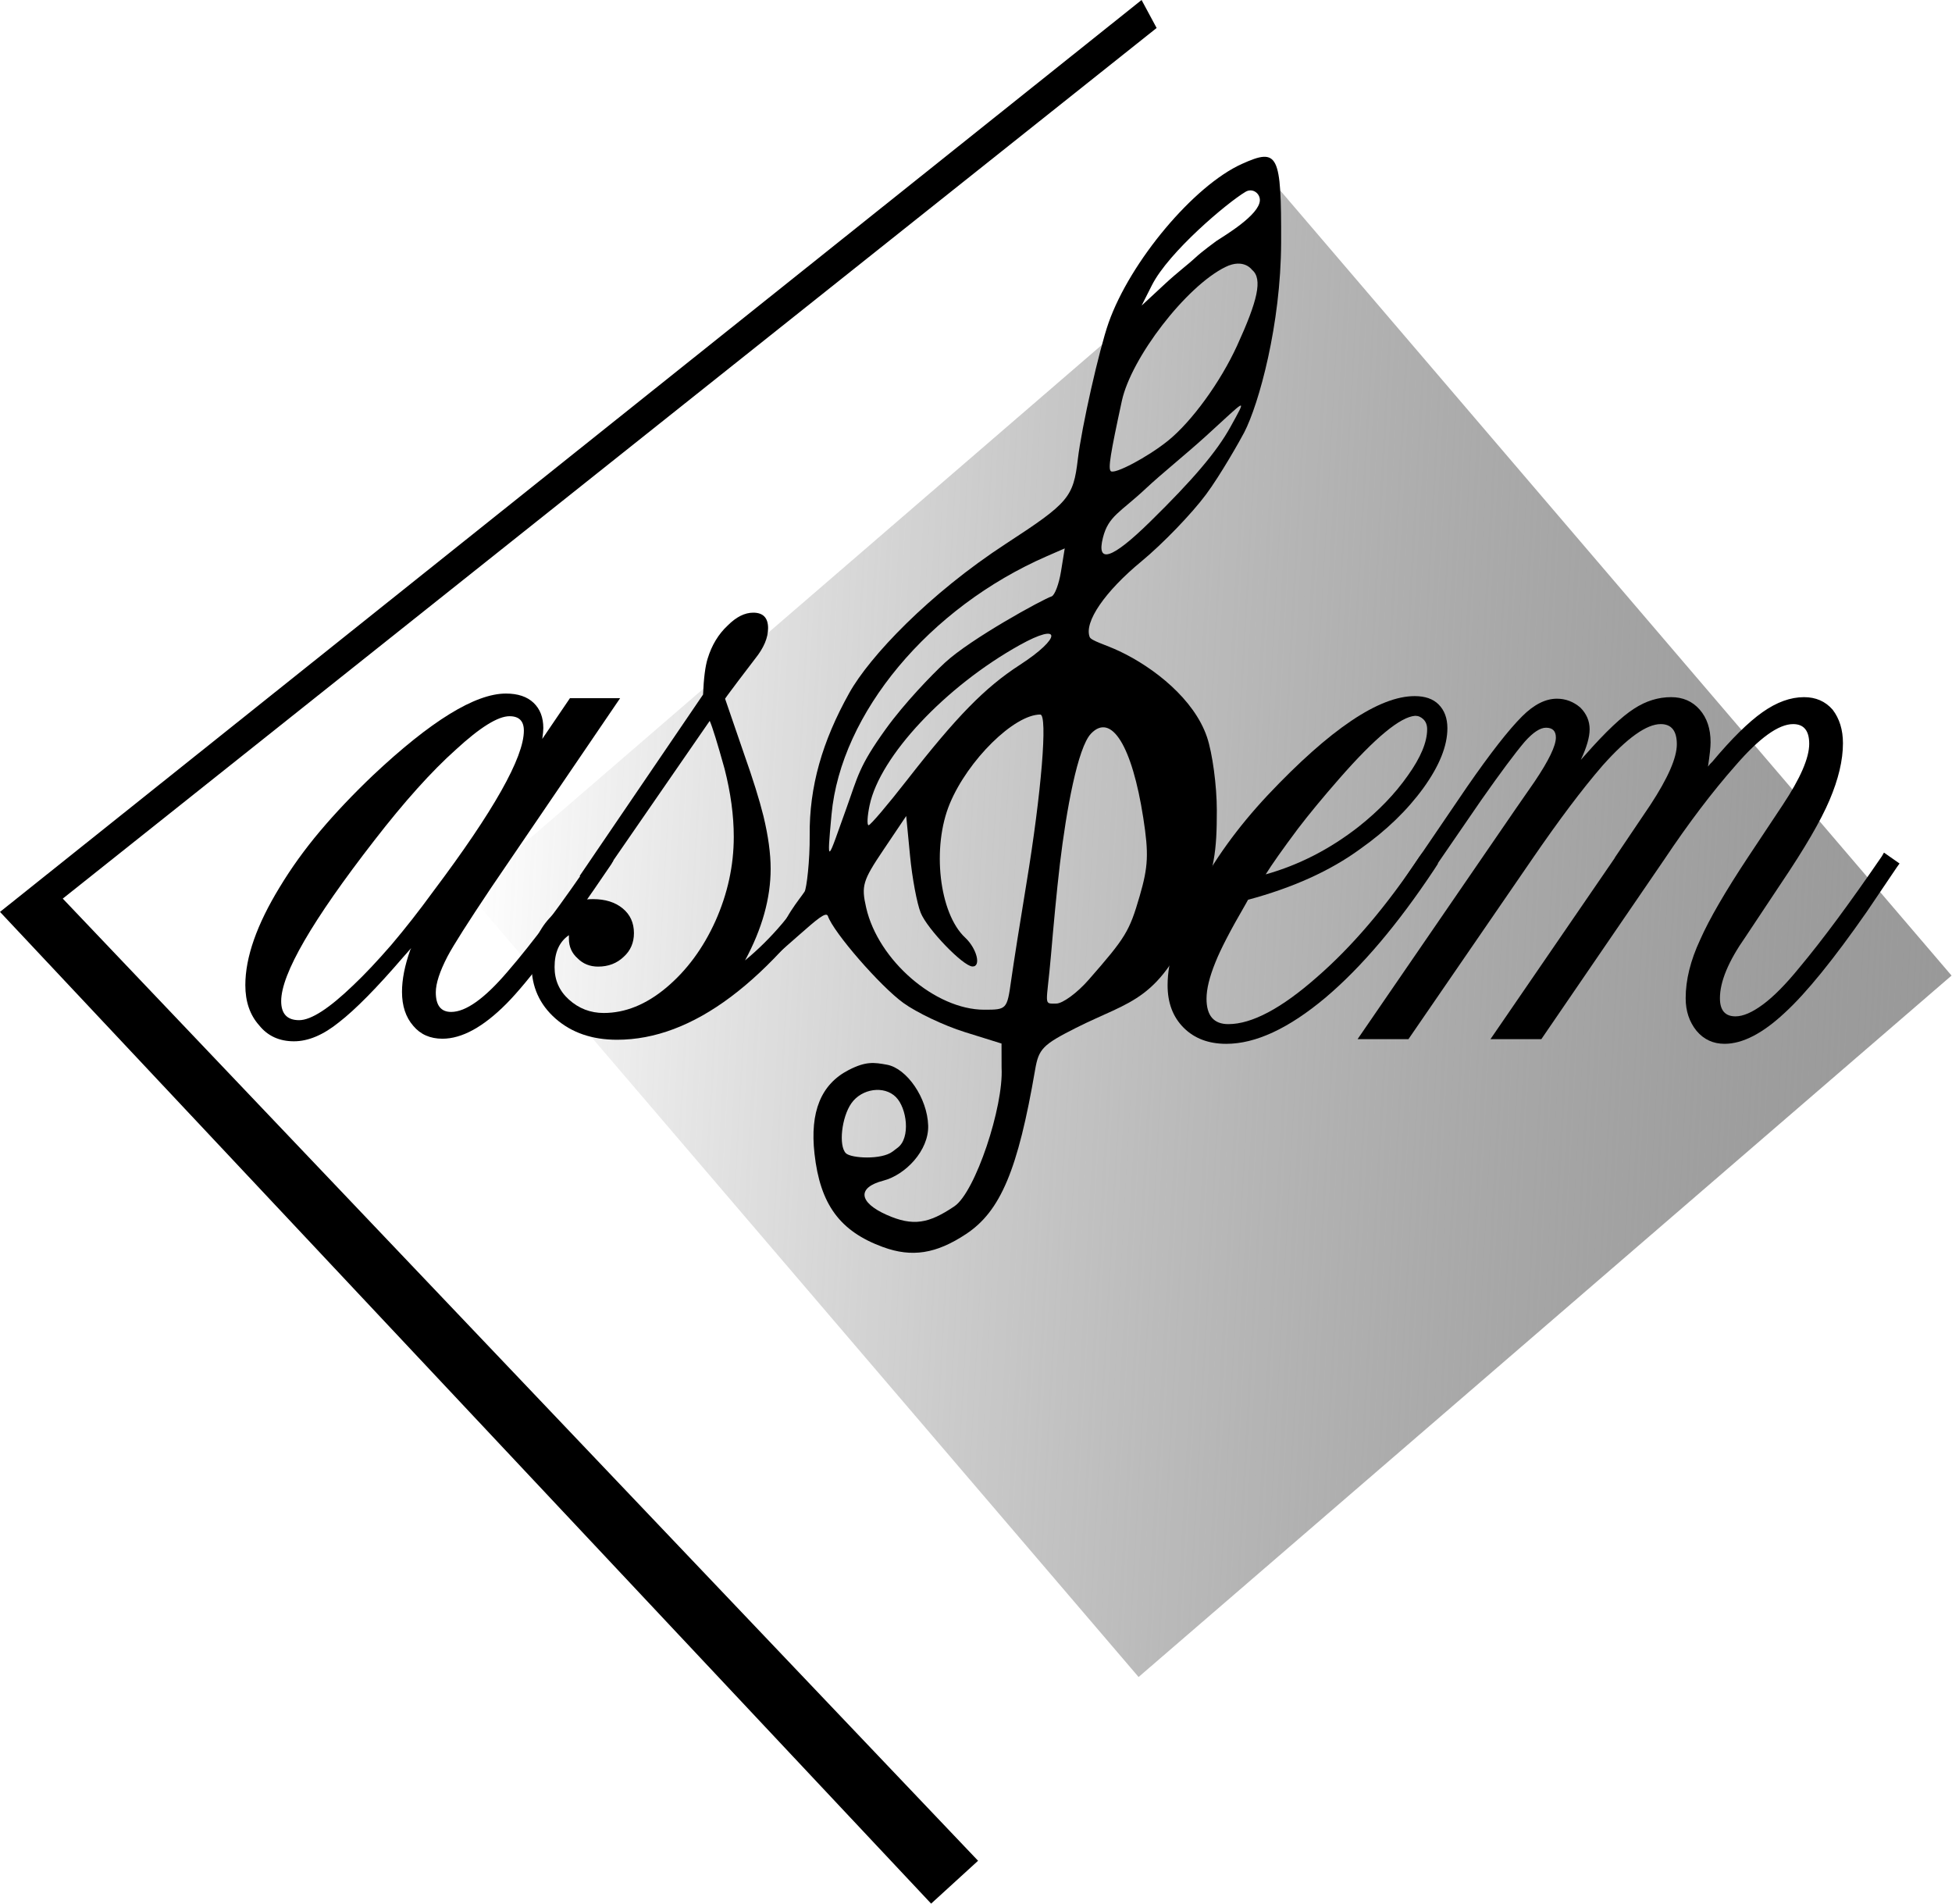
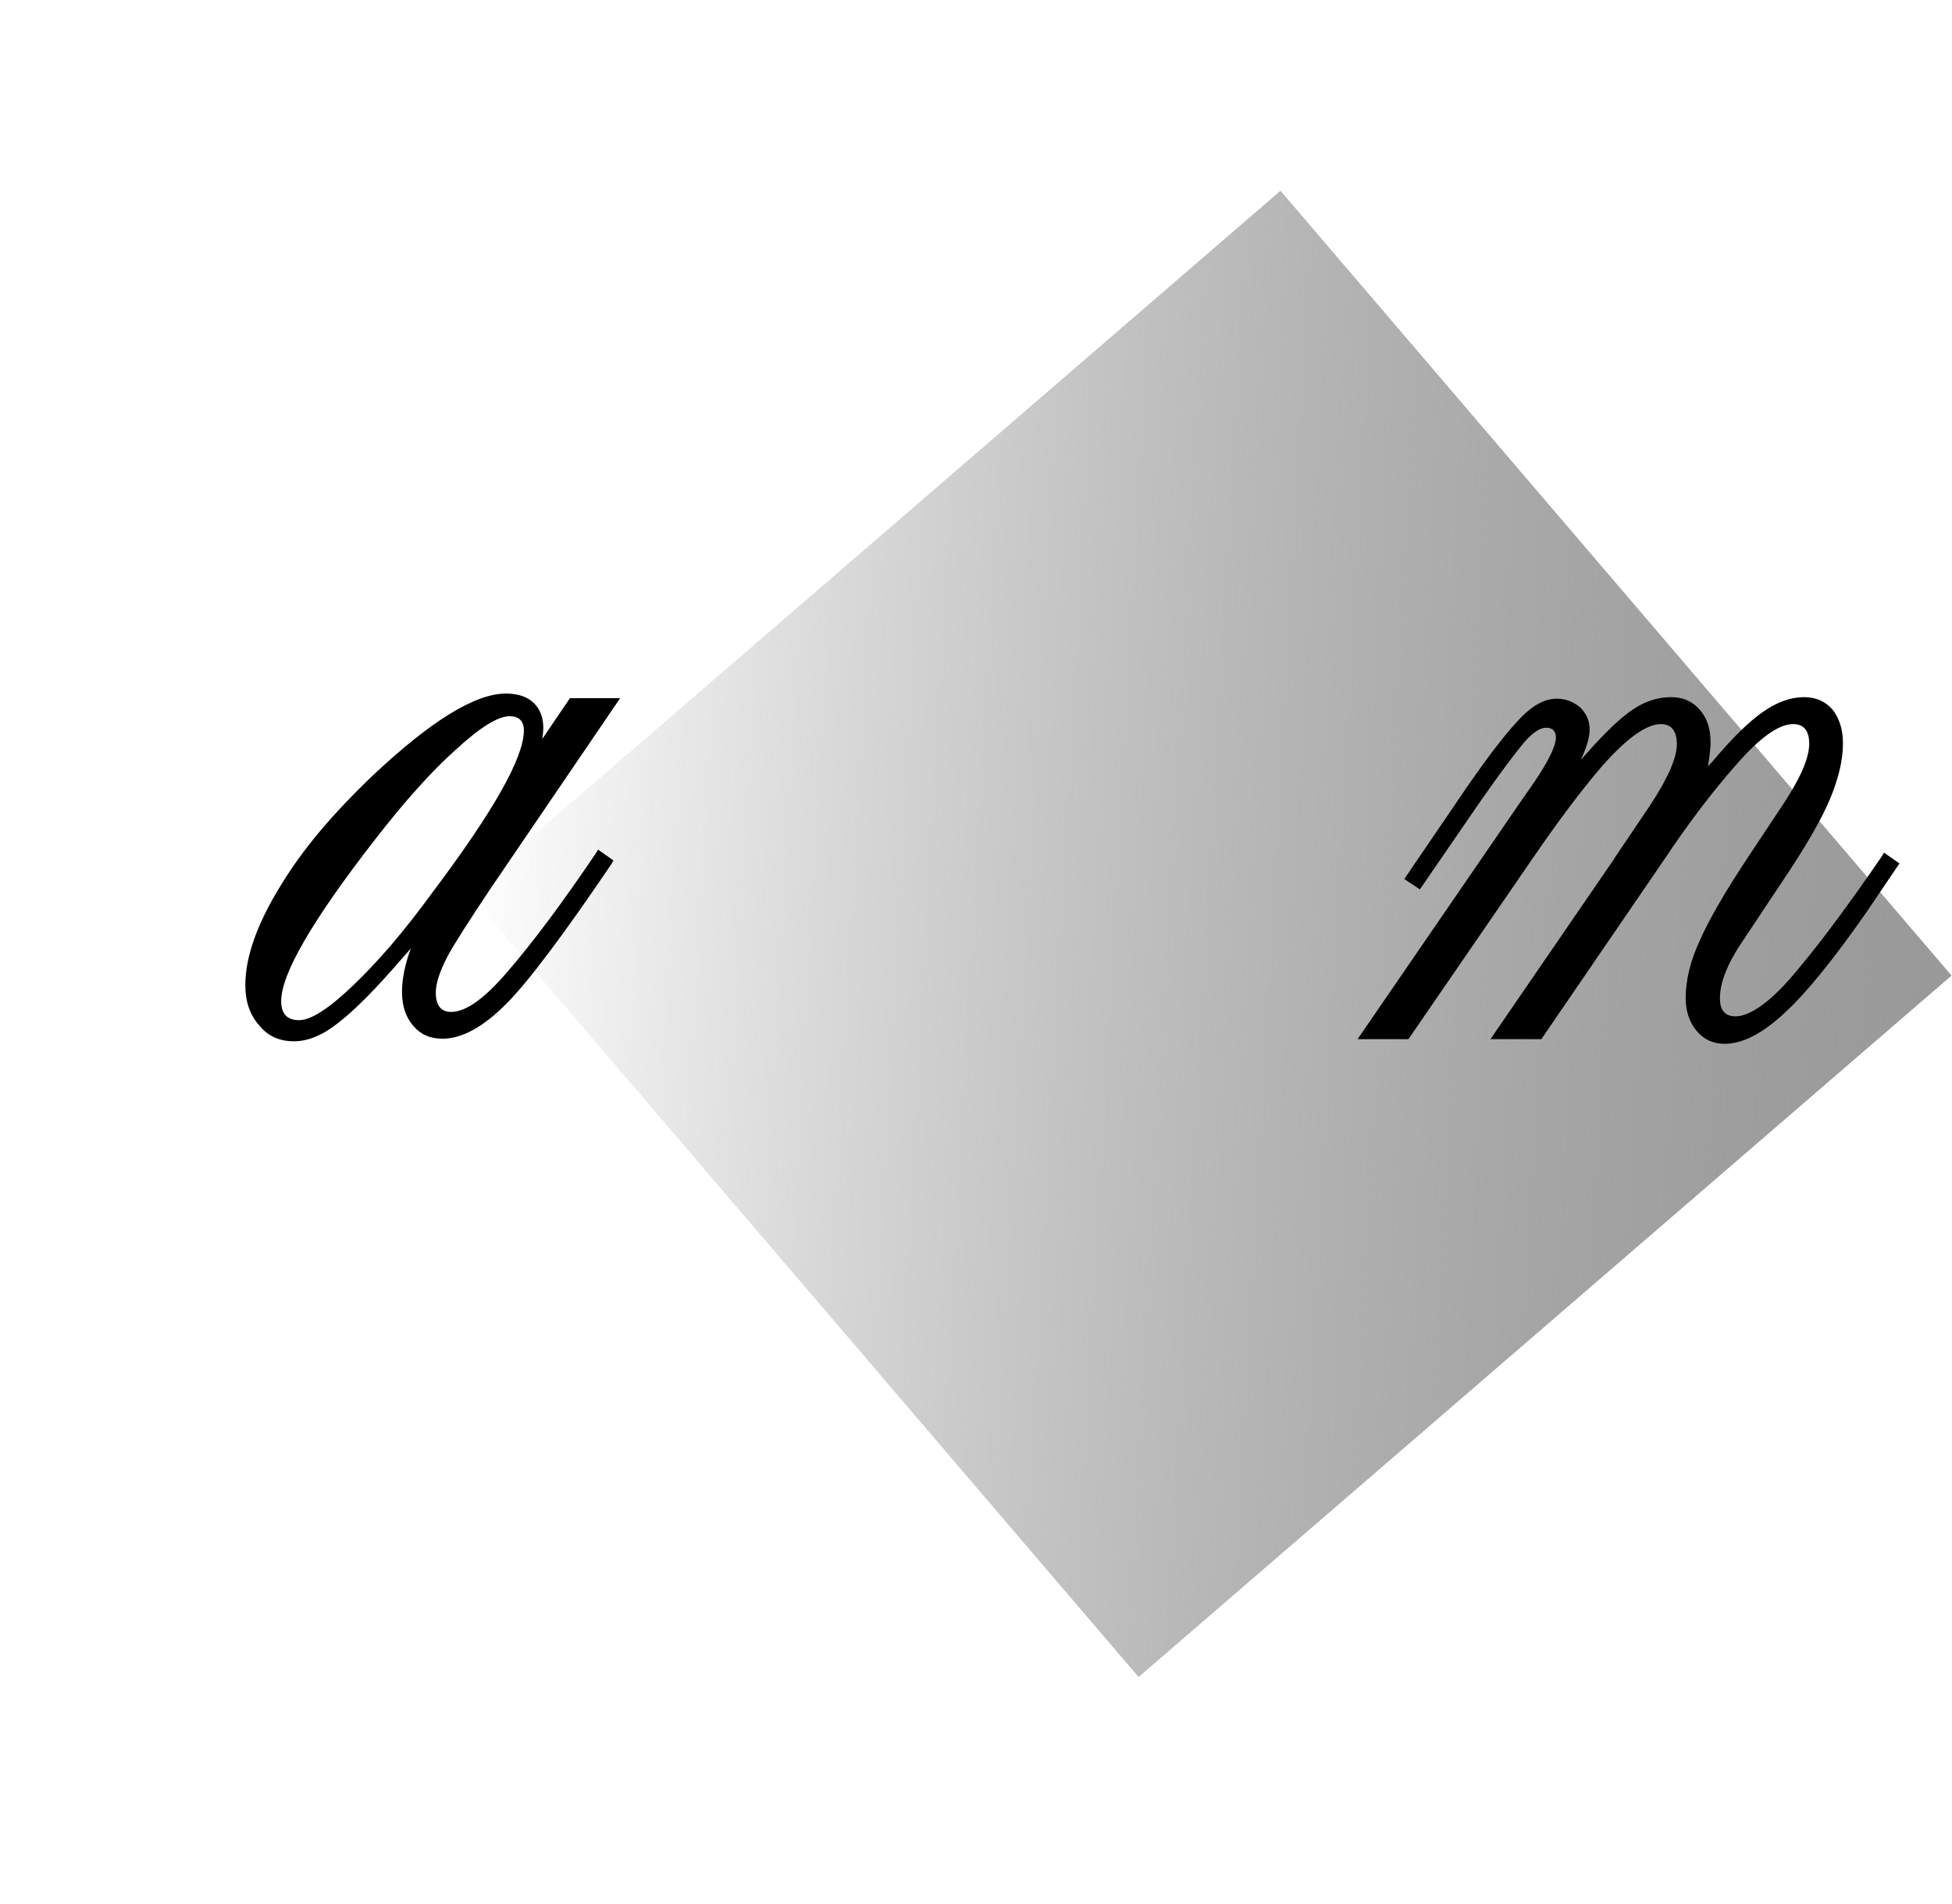
<svg xmlns="http://www.w3.org/2000/svg" xmlns:xlink="http://www.w3.org/1999/xlink" data-bbox="0.195 0.203 170.655 166.191" viewBox="0 0 170.85 166.579" height="629.591" width="645.734" data-type="ugc">
  <g>
    <defs>
      <linearGradient id="9988f1f8-e823-4cf2-954f-1505ba6d39b2">
        <stop offset="0" stop-color="#999999" />
        <stop offset="1" stop-color="#4d4d4d" stop-opacity="0" />
      </linearGradient>
      <linearGradient gradientUnits="userSpaceOnUse" y2="-120.421" x2="15.289" y1="-210.785" x1="-78.708" id="7ff8d39d-9cec-4ee2-bff4-e08796e53572" xlink:href="#9988f1f8-e823-4cf2-954f-1505ba6d39b2" />
    </defs>
    <path transform="matrix(-.757 .653 -.65 -.76 -25.781 -23.431)" fill="url(#7ff8d39d-9cec-4ee2-bff4-e08796e53572)" d="M15.289-210.785v90.364h-93.997v-90.364h93.997z" />
-     <path d="m5.298 78.621 95.768-76.207-1.19-2.211L.195 79.811l81.31 86.583 3.912-3.572z" fill="#000000" stroke="#000000" stroke-width=".265" />
    <g style="line-height:1.25" aria-label="as" font-size="92.052" stroke-width=".345">
-       <path style="-inkscape-font-specification:'Aristocrat LET Thin'" d="m78.14 100.68-1.393-.899L87.579 83.96q.09-2.158.405-3.147.54-1.753 1.753-2.876 1.123-1.124 2.247-1.124 1.304 0 1.304 1.348 0 1.259-1.124 2.652-1.798 2.338-2.158 2.832l-.27.36q-.134.18-.224.314.72 2.113 1.663 4.81 1.169 3.28 1.708 5.438.63 2.607.63 4.585 0 3.865-2.248 8 1.753-1.438 3.281-3.236 1.438-1.708 4.225-5.708l.495-.72 1.303.945-.45.674q-10.158 14.967-20.09 14.967-3.282 0-5.395-1.842-2.112-1.843-2.112-4.675 0-2.382 1.573-4.09 1.528-1.663 3.82-1.663 1.619 0 2.607.809.99.809.99 2.157 0 1.259-.9 2.068-.899.854-2.247.854-1.079 0-1.798-.72-.764-.674-.764-1.707v-.315q-1.259.854-1.259 2.787 0 1.708 1.259 2.831 1.303 1.17 3.056 1.17 2.832 0 5.484-2.203 2.697-2.248 4.315-5.799 1.618-3.595 1.618-7.37 0-2.788-.809-5.934-.944-3.371-1.303-4.18z" font-weight="100" font-family="Aristocrat LET" transform="matrix(.997 0 0 1.003 -25.781 -23.431)" />
      <path style="-inkscape-font-specification:'Aristocrat LET Thin'" d="M50.543 110.703q0 1.663 1.573 1.663t4.764-3.056q1.483-1.393 3.326-3.506 1.843-2.157 3.686-4.674 7.956-10.518 7.956-14.024 0-1.259-1.259-1.259-1.528 0-4.72 2.922-3.19 2.832-7.146 7.91-8.18 10.473-8.18 14.024zm11.326-4.45.09-.18-.719.81q-3.46 4-5.618 5.663-2.068 1.663-3.956 1.663-1.932 0-3.056-1.393-1.214-1.349-1.214-3.506 0-3.64 3.012-8.54 1.528-2.517 3.55-4.9 2.023-2.382 4.63-4.854 7.641-7.146 11.686-7.146 1.574 0 2.428.809.854.809.854 2.202 0 .315-.09.944l2.427-3.55h4.405l-11.327 16.54q-3.056 4.54-3.82 5.978-1.034 1.978-1.034 3.146 0 1.708 1.348 1.708 1.933 0 4.944-3.506 3.326-3.82 7.731-10.293l.225-.36 1.348.945-.18.314q-6.337 9.304-9.214 12.181-3.056 3.056-5.618 3.056-1.618 0-2.562-1.123-.989-1.124-.989-2.967 0-1.618.72-3.64z" font-weight="100" font-family="Aristocrat LET" transform="matrix(.997 0 0 1.003 -25.781 -23.431)" />
    </g>
    <g style="line-height:1.25" aria-label="em" font-size="92.96" stroke-width=".349">
      <path style="-inkscape-font-specification:'Aristocrat LET'" d="m175.099 90.604.181-.227.182-.182q2.542-3.041 4.403-4.357 1.86-1.317 3.63-1.317 1.544 0 2.497 1.09.908 1.18.908 2.95 0 2.224-1.18 4.993-1.135 2.678-4.221 7.262l-3.132 4.721q-2.224 3.177-2.224 5.356 0 1.589 1.361 1.589.999 0 2.406-1.044t3.177-3.223q2.996-3.586 7.217-9.759l.182-.318 1.362.954-.227.317-2.633 3.904q-4.357 6.264-7.172 8.851-2.905 2.723-5.265 2.723-1.498 0-2.451-1.134-.953-1.18-.953-2.86 0-2.406 1.27-5.129 1.18-2.678 4.177-7.217l3.04-4.585q2.316-3.495 2.316-5.356 0-1.724-1.407-1.724-1.907 0-5.039 3.63-3.04 3.45-6.218 8.216l-10.758 15.75h-4.448l10.848-15.84.046-.091 3.086-4.585q2.315-3.54 2.315-5.31 0-1.77-1.407-1.77-1.86 0-5.084 3.63-2.632 3.042-6.173 8.216l-10.803 15.751h-4.448l13.844-20.199 1.634-2.36q1.861-2.769 1.861-3.858 0-.863-.862-.863-.772 0-1.861 1.226-1.271 1.498-3.813 5.129l-5.356 7.807-1.362-.908 5.492-8.08q3.042-4.402 4.812-6.172 1.543-1.544 3.041-1.544 1.135 0 2.043.772.817.817.817 1.906 0 1.044-.772 2.678l.408-.453q2.633-2.996 4.267-4.04 1.543-.999 3.223-.999 1.543 0 2.496 1.09.954 1.089.954 2.86 0 .635-.227 2.133z" font-family="Aristocrat LET" transform="matrix(1.001 0 0 .999 -25.781 -23.431)" />
-       <path style="-inkscape-font-specification:'Aristocrat LET'" d="M136.426 100.045q4.357-1.226 8.125-4.176 2.632-2.088 4.312-4.494 1.68-2.36 1.68-4.04 0-.544-.318-.862-.318-.318-.727-.318-1.951.136-6.627 5.493-2.178 2.496-3.63 4.402-1.998 2.678-2.815 3.995zm13.708-1.907 1.362.954-.318.499q-4.812 7.262-9.532 11.257-4.812 4.04-8.67 4.04-2.315 0-3.722-1.408-1.407-1.407-1.407-3.722 0-3.268 2.451-7.898 2.36-4.539 6.31-8.76 8.17-8.67 12.845-8.67 1.362 0 2.088.727.772.771.772 2.088 0 2.315-2.088 5.22-2.134 2.95-5.538 5.356-3.904 2.86-9.804 4.448l-.227.408q-1.952 3.36-2.633 5.084-.772 1.907-.772 3.177 0 2.225 1.907 2.225 3.086 0 7.762-4.13 4.63-4.04 8.941-10.531z" font-family="Aristocrat LET" transform="matrix(1.001 0 0 .999 -25.781 -23.431)" />
    </g>
-     <path d="M77.274 109.123c-3.767-1.38-5.49-3.731-5.985-8.17-.41-3.665.573-6.071 2.987-7.317 1.513-.78 2.23-.673 3.363-.464 1.73.32 3.53 2.91 3.6 5.327.063 2.17-1.982 4.313-3.931 4.818-2.295.595-2.169 1.891.29 2.987 2.323 1.035 3.7.766 5.94-.748 1.823-1.232 4.314-8.726 4.126-12.114l-.005-2.125-3.236-1.009c-1.78-.555-4.19-1.7-5.354-2.543-2.03-1.47-6.111-6.165-6.606-7.6-.15-.432-1.011.327-2.527 1.658l-2.26 1.984.36-1.446c.506-2.039 1.877-3.57 2.384-4.333.18-.27.47-2.752.448-4.91-.044-4.274 1.095-8.239 3.47-12.488 1.778-3.18 6.97-8.663 13.727-13.064 5.47-3.563 5.876-4.04 6.271-7.372.332-2.801 1.866-9.603 2.694-11.951 1.895-5.37 7.46-12.001 11.664-13.897 3.189-1.438 3.463-.886 3.437 6.908-.024 7.126-1.939 14.088-3.232 16.59-.329.636-2.083 3.737-3.345 5.43-1.262 1.695-3.804 4.327-5.65 5.85-3.205 2.643-5.031 5.311-4.53 6.617.128.334 1.382.665 2.6 1.24 3.02 1.426 6.536 4.192 7.667 7.513.477 1.4.862 4.263.862 6.415 0 3.53-.18 5.232-1.758 9.02-3.232 7.754-5.703 7.561-10.578 10.022-2.892 1.46-3.255 1.83-3.566 3.648-1.504 8.77-3.025 12.388-6.047 14.388-2.622 1.735-4.744 2.066-7.28 1.136zm1.31-8.703c1.122-.857.8-3.45-.171-4.421-1.028-1.028-2.987-.751-3.898.55-.854 1.219-1.128 3.716-.48 4.365.45.448 3.118.596 4.086-.142zM88.5 85.801c.197-1.406.799-5.22 1.337-8.476 1.317-7.963 1.877-14.798 1.213-14.798-2.284 0-6.32 3.97-7.913 7.784-1.6 3.828-.94 9.615 1.338 11.737 1.024.954 1.428 2.557.637 2.526-.827-.032-3.954-3.278-4.527-4.699-.327-.81-.746-3.047-.931-4.971l-.337-3.498-1.992 2.96c-1.819 2.702-1.95 3.142-1.512 5.064 1.051 4.607 6.053 8.927 10.334 8.927 1.97 0 1.998-.031 2.353-2.556zm6.774-.05c3.26-3.722 3.575-4.238 4.48-7.35.747-2.572.799-3.694.312-6.831-.98-6.311-2.8-9.241-4.58-7.368-1.161 1.224-2.156 6.692-2.716 11.39-.282 2.373-.571 5.517-.776 7.922-.39 4.563-.718 4.305.455 4.305.558 0 1.829-.93 2.825-2.068zM74.051 70.816c1.039-2.884 1.107-3.735 3.488-7.036 1.622-2.25 4.009-4.72 5.171-5.796 2.258-2.089 8.523-5.525 9.328-5.793.275-.092.647-1.074.827-2.184l.327-2.018-1.553.677c-10.32 4.495-18.04 13.748-18.858 22.605-.437 4.728-.342 4.017 1.27-.455zm5.297-2.504c4.388-5.628 6.85-8.144 9.919-10.132 3.672-2.38 3.666-3.783-.007-1.738-6.52 3.63-12.24 9.73-13.146 14.022-.204.962-.243 1.75-.089 1.75.155 0 1.65-1.757 3.323-3.902zm21.286-22.627c3.786-3.709 5.863-6.156 7.056-8.314 1.547-2.798 1.392-2.418-2.128.779-1.792 1.627-3.886 3.299-5.255 4.583-2.257 2.117-3.293 2.407-3.774 4.325-.583 2.32.804 1.856 4.1-1.373zm1.587-7.11c2.089-1.684 4.6-5.14 6.066-8.35 1.775-3.885 2.253-5.824 1.299-6.61 0 0-.717-1.042-2.328-.252-3.452 1.694-8.252 7.957-9.067 11.719-1.012 4.668-1.207 5.907-.971 6.143.318.318 3.24-1.232 5.001-2.65zm2.41-16.033c.547-.518 1.831-1.452 1.831-1.452.76-.5 3.744-2.266 3.808-3.545.031-.616-.634-1.129-1.255-.76-1.618.962-6.728 5.275-8.191 8.168l-.904 1.788 2.03-1.884c1.115-1.036 2.135-1.797 2.682-2.315z" fill="#000000" />
  </g>
</svg>